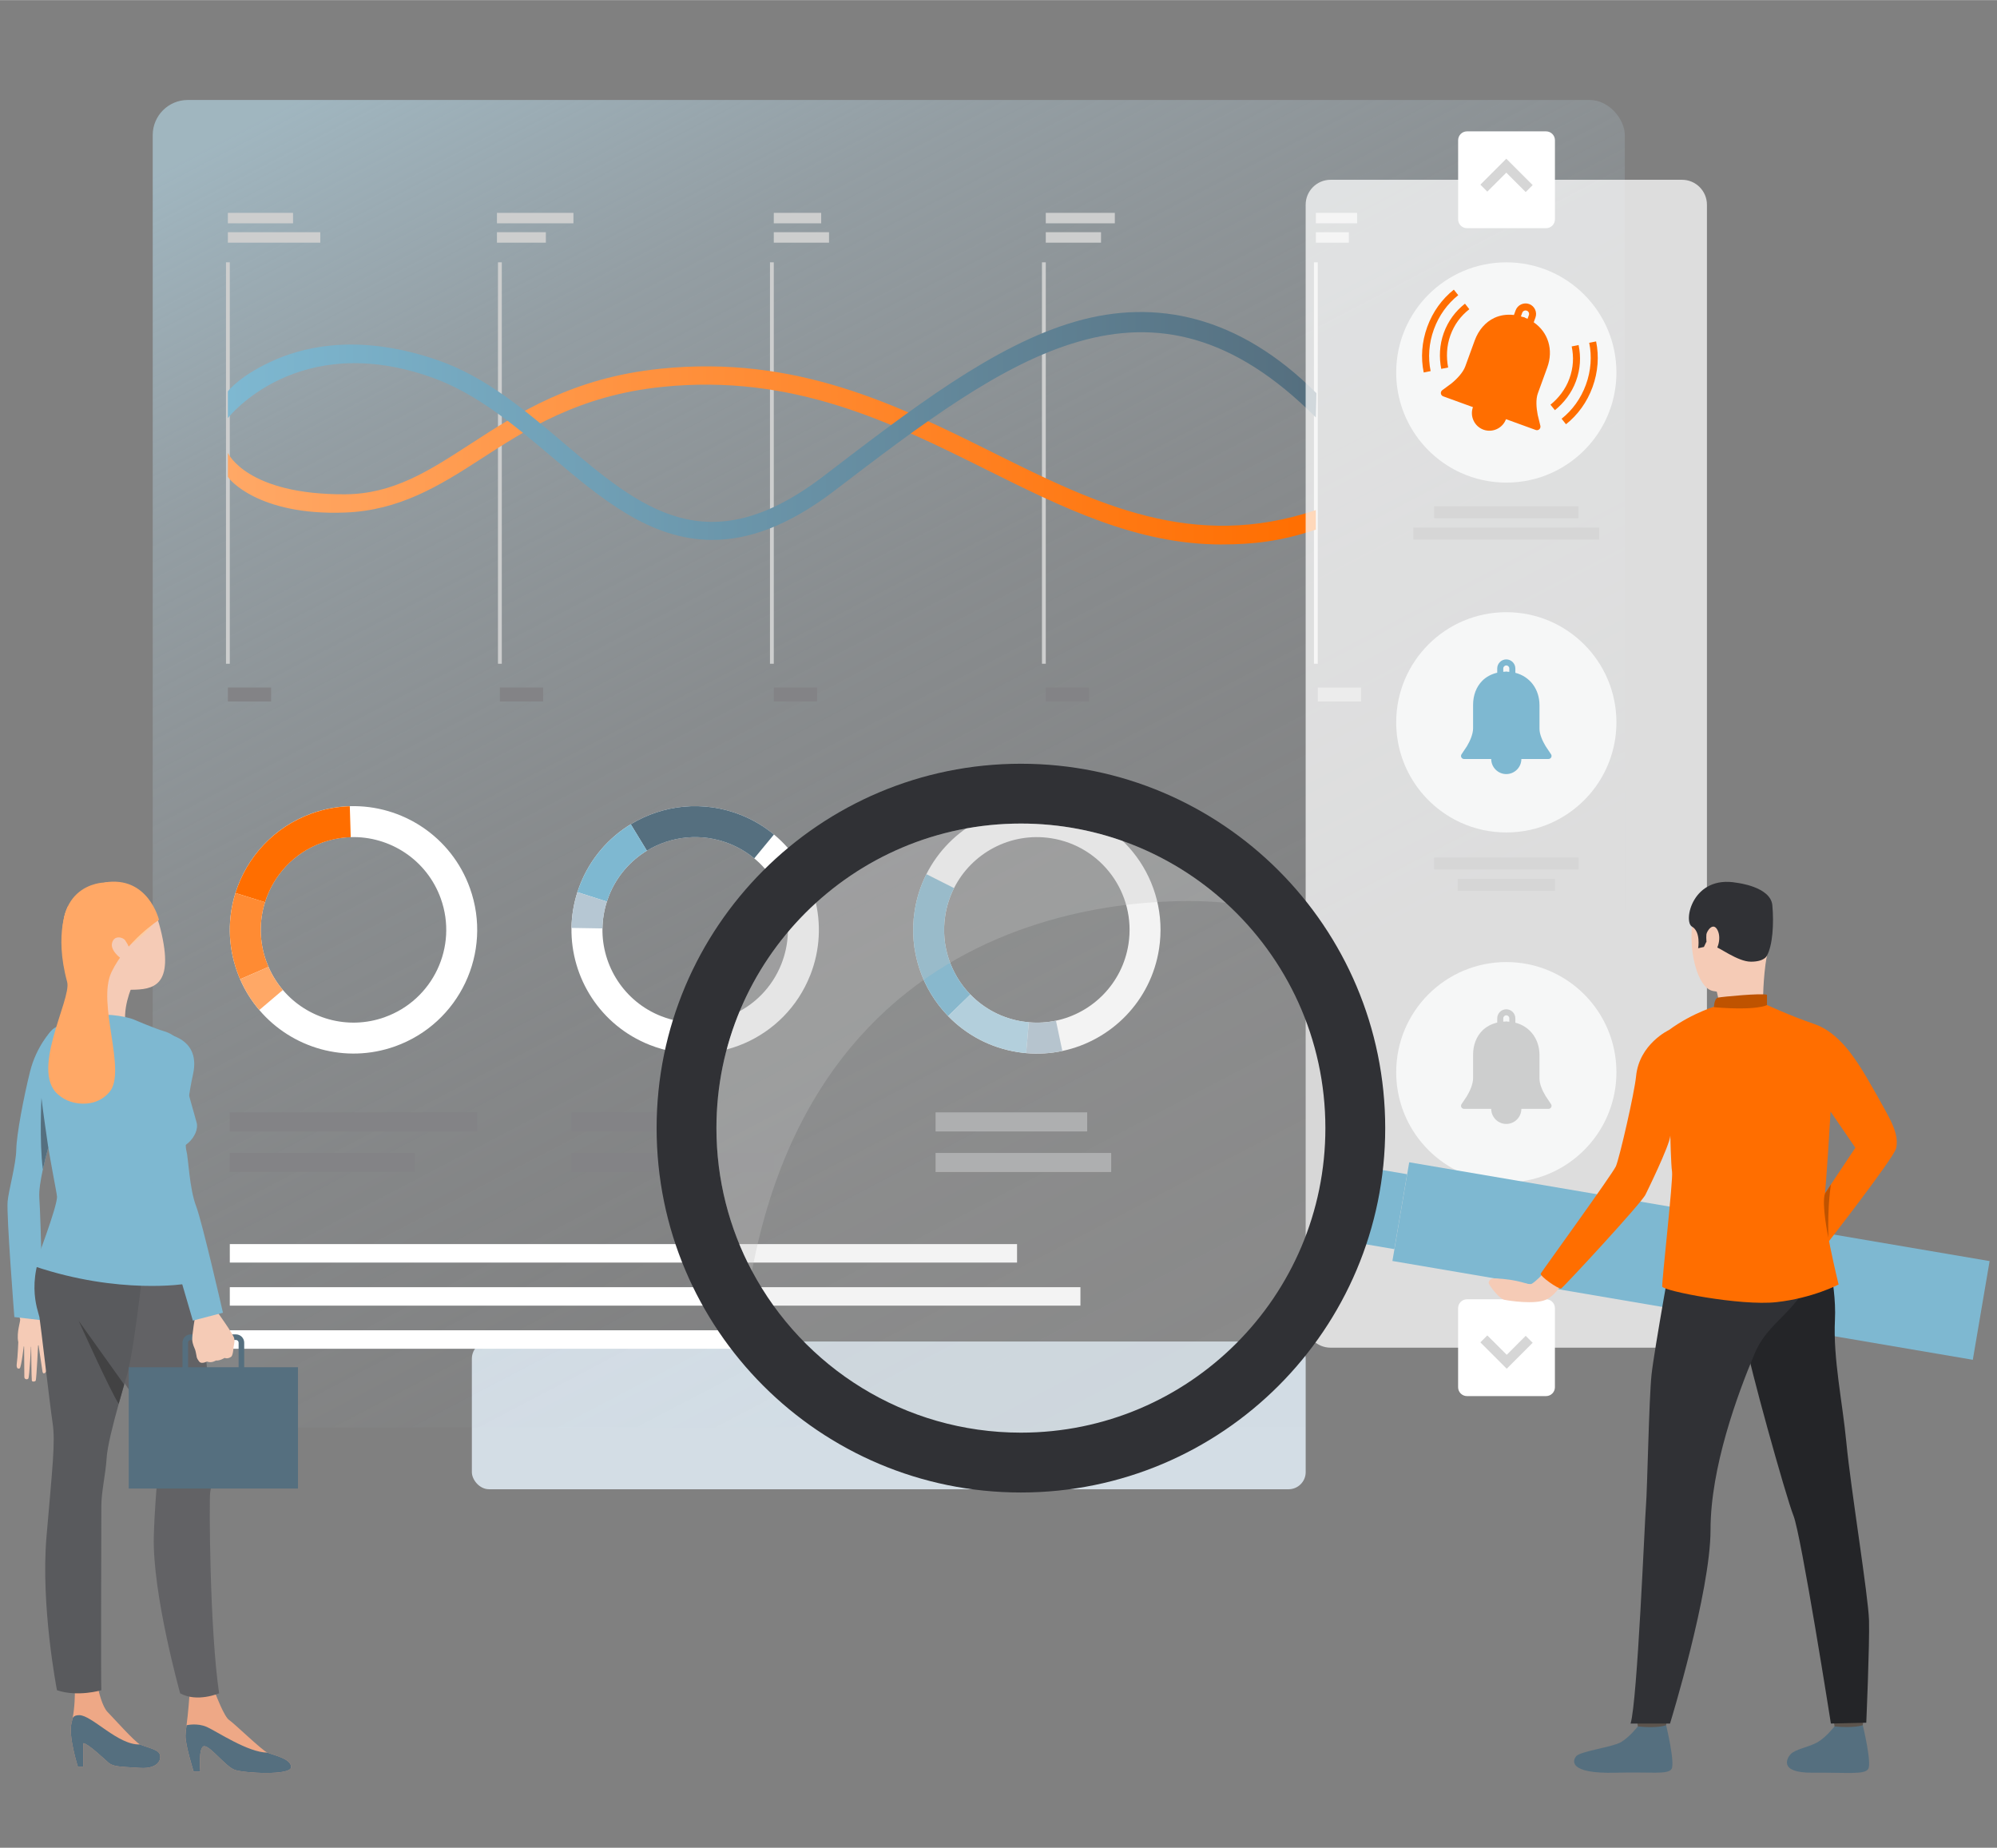
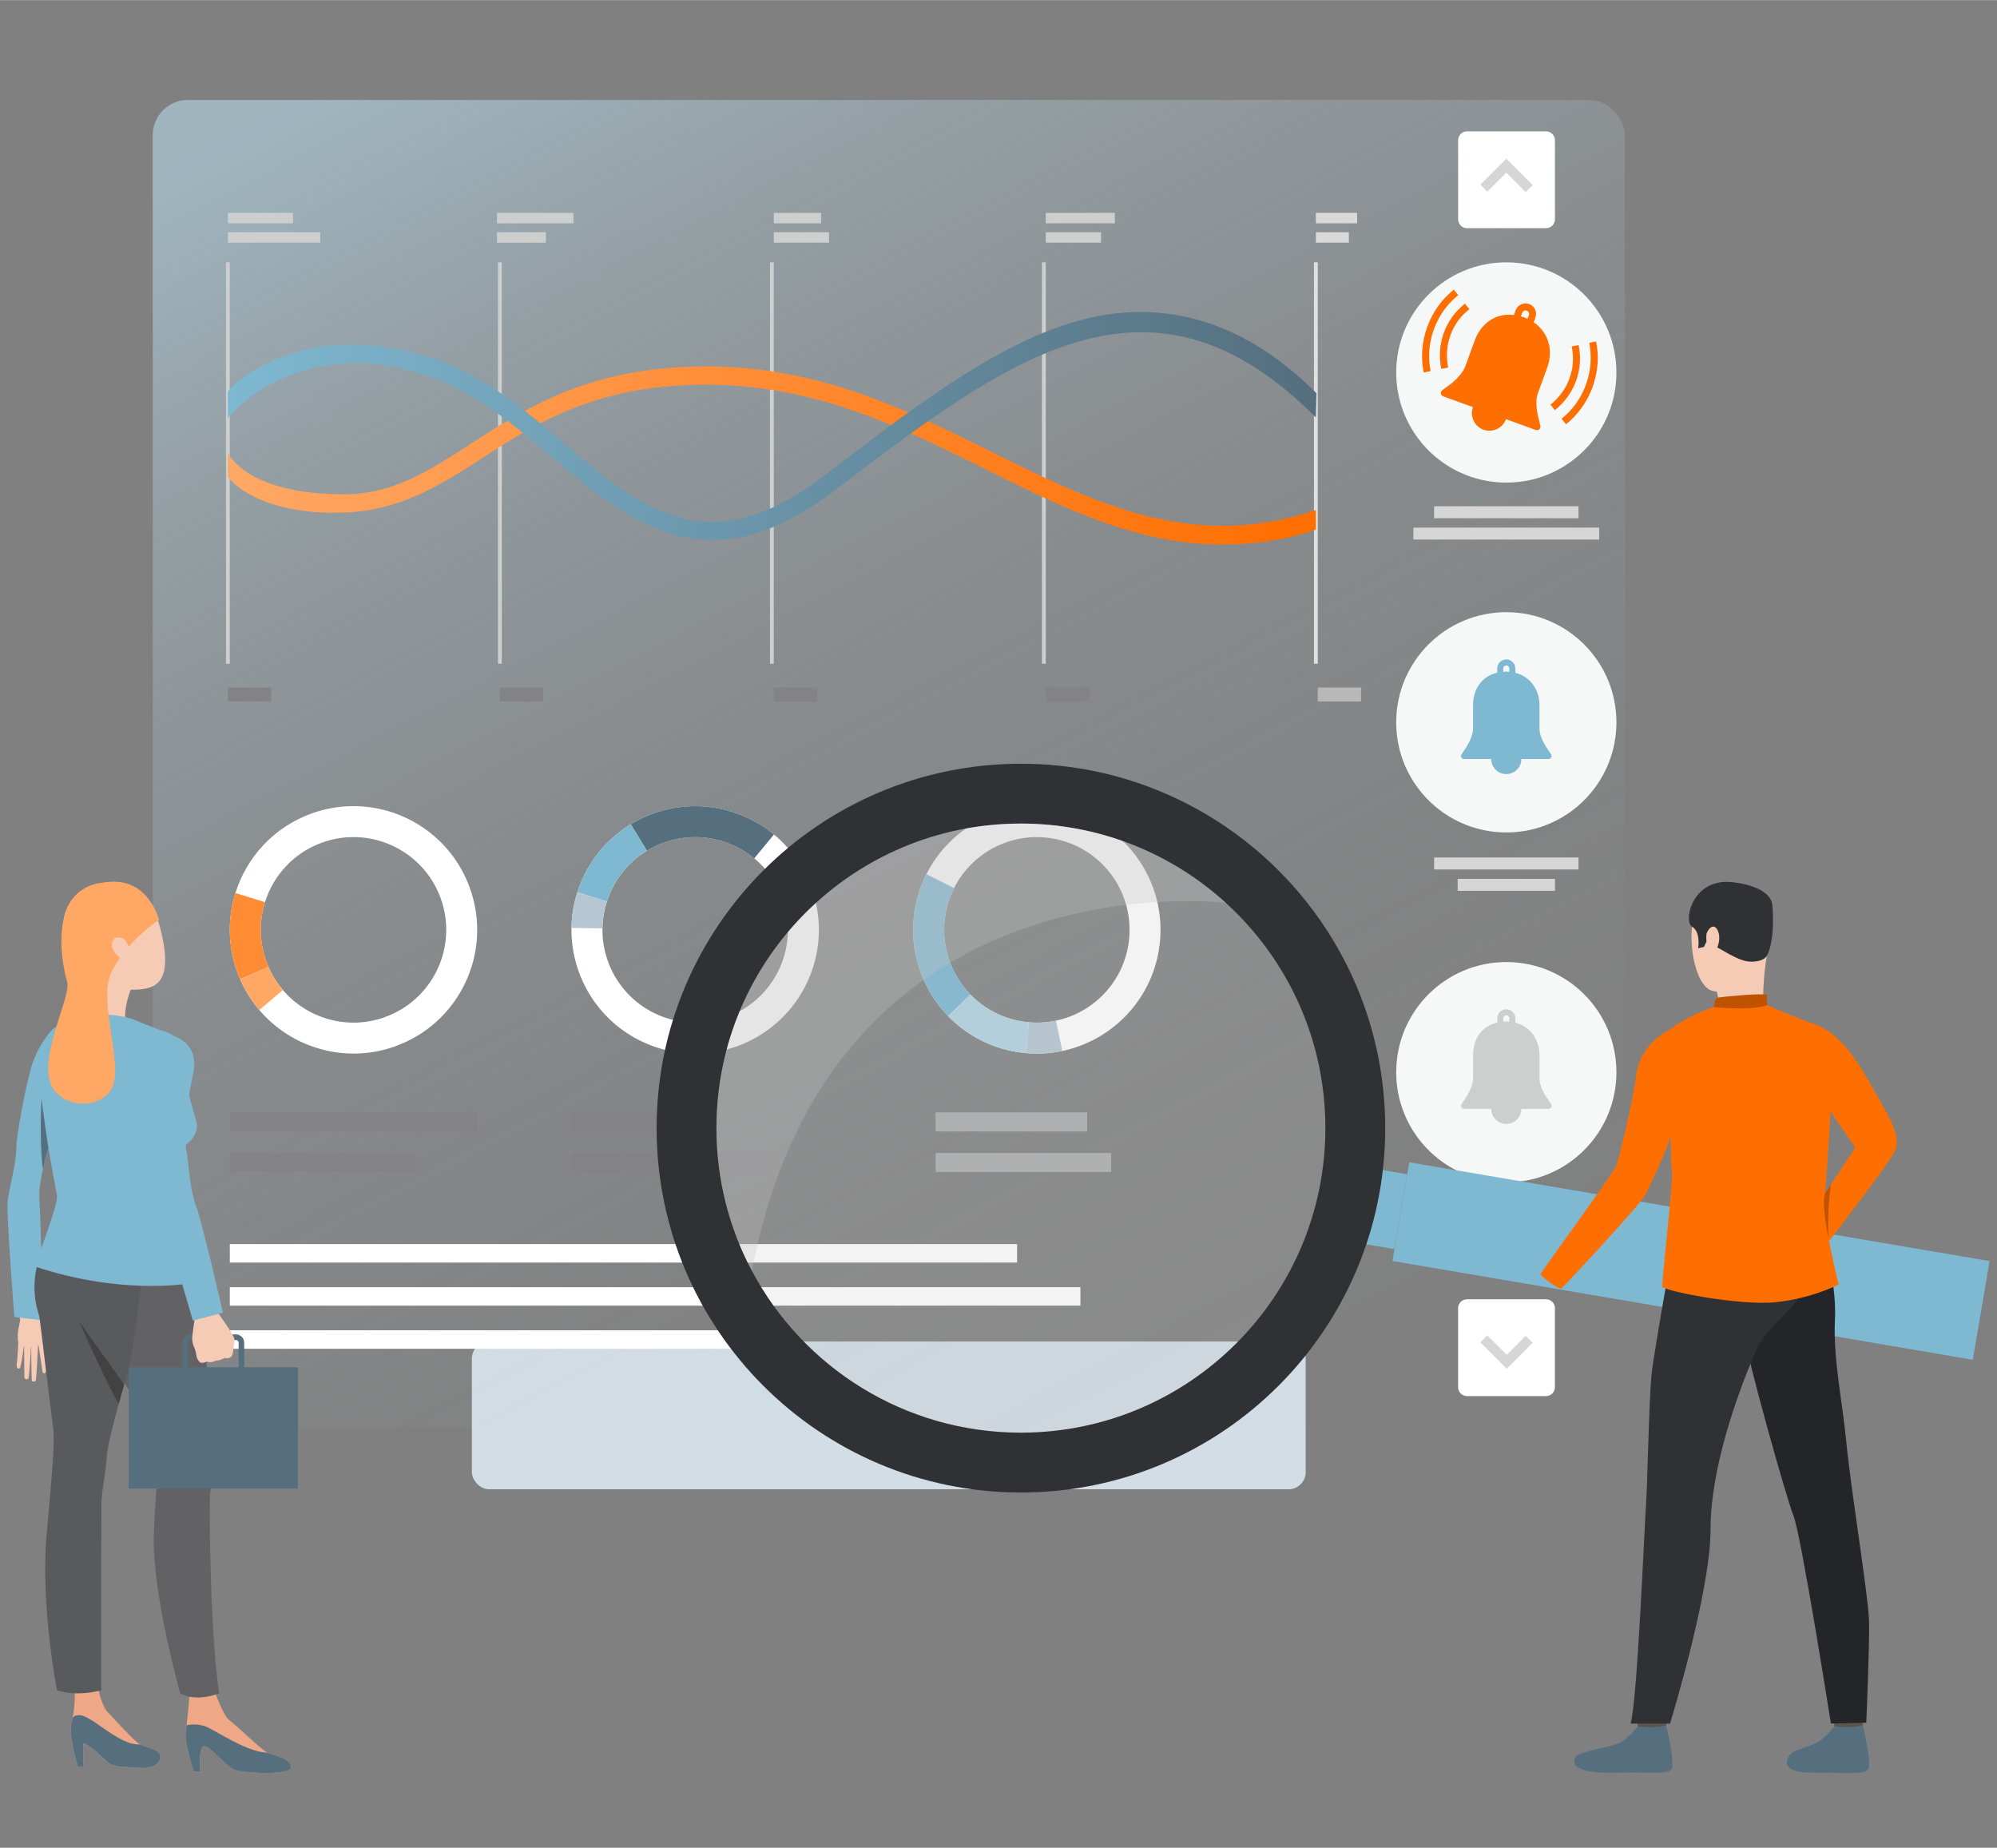
<svg xmlns="http://www.w3.org/2000/svg" height="1680" id="uuid-0506a8d2-4cdb-4362-b10c-17c5bba13bf6" viewBox="0 0 800 740" width="1816">
  <rect x="0" y="0" width="800" height="740" fill="#808080" stroke="none" />
  <defs>
    <style>.uuid-abcbc075-448f-4d9a-b0e0-0a96077f9e02,.uuid-8242d567-1be5-4749-9d4d-bec5924fc804{fill:#fff;}.uuid-a235d4fb-c58f-4940-a0f9-944bd16ecec6{fill:#eea886;}.uuid-704c4250-8b82-4d69-ac28-c6868dc7ccd5{fill:#c2c2c2;opacity:.3;}.uuid-307bc04e-0f44-4c85-96d4-e4681cfa67e4{fill:#fccca2;}.uuid-ea8943fb-6bf5-4f3e-a281-cc0bc7c5edf0{fill:#acadae;}.uuid-a152f856-bf38-454e-8e9d-868b3fb608e7{fill:#5c544d;}.uuid-a9b63986-4e78-4014-acdf-4bfca1538f0c{fill:#f6f7f7;}.uuid-035254cd-44c9-46b1-8591-cb5e437339e2{fill:#d6d6d6;}.uuid-54617ad7-e91b-40c0-b29f-092d99d1681e{fill:#242528;}.uuid-010cf8ae-544f-4e88-83fb-3bcae9fa7750{fill:#e0e0e0;}.uuid-2efced05-399a-4297-b119-b06103b6fbdb{fill:#7eb8d1;}.uuid-413ddd4d-1720-411b-8132-72b7a1583e4e{fill:#556f7f;}.uuid-794849ee-53aa-42c7-9cbe-df6a9edce77d{fill:#bf5300;}.uuid-4c33472a-5a5f-4a3d-a295-8cd0ab4f264c{fill:#626265;}.uuid-757e342f-ba72-4b73-9219-1444c9a6493d,.uuid-3ea1e939-a317-44b8-a94f-4c7f813c6c38{fill:#b8b8b8;}.uuid-a9fcb720-fefc-45fc-ad81-abd289eb63c3{fill:#b6c7d3;}.uuid-19be97ff-c9d8-49cb-87b9-151249a8a128{fill:#595a5d;}.uuid-ea27fcc6-f2b4-42f2-be1e-4f3adb248368{fill:#303135;}.uuid-3ea1e939-a317-44b8-a94f-4c7f813c6c38{opacity:.17;}.uuid-ba67a57c-8321-4f36-a1e1-0e7a09b76aa1{fill:#f5cbb6;}.uuid-1d4dd0ce-26e9-41e2-b05a-c06d40e5a408{fill:#ffa866;}.uuid-ef148010-4166-4fbb-b814-44ea9a459cc3{fill:url(#uuid-b29eaed9-ca90-4b27-8249-5148e25ee7bb);}.uuid-cb87329e-7efa-4b31-aa16-29432ca569fb{fill:#b2d4e3;}.uuid-a28e8267-1aa9-41b6-8103-a42b98ed9e23{fill:#d3dde5;}.uuid-4b61def8-a63f-4fee-adbf-c4a7f0500987{fill:#cdcece;}.uuid-31e331de-afb8-4473-b840-2d37708d4939{fill:#424243;}.uuid-4596151f-0fe8-4220-8662-b3fedbba8bf9{fill:#d9d9d9;}.uuid-afbc4c7e-9c77-43ef-9b75-092dbbc9acab{fill:#ff8b33;}.uuid-0b998f0e-9247-499b-ba0d-7b95389e524b{fill:#838386;}.uuid-1b0bf7f4-2e23-4992-a925-38e1c0bb7881{fill:url(#uuid-2b1846b5-331b-4438-84c1-2677092a9e95);opacity:.8;}.uuid-8242d567-1be5-4749-9d4d-bec5924fc804{opacity:.73;}.uuid-d580dfe9-2c81-4e03-a90f-66d2af0c88d7{fill:#ff6e00;}.uuid-b5b5147c-f4ed-4b9b-9c0e-8840d55d4670{fill:url(#uuid-7e11bf32-e654-4a79-bb4e-20b522c3e20b);}</style>
    <linearGradient gradientUnits="userSpaceOnUse" id="uuid-2b1846b5-331b-4438-84c1-2677092a9e95" x1="565.68" x2="195.88" y1="706.37" y2="-.14">
      <stop offset="0" stop-color="#fff" />
      <stop offset="0" stop-color="#b6c7d3" stop-opacity="0" />
      <stop offset=".23" stop-color="#b5c7d3" stop-opacity=".01" />
      <stop offset=".38" stop-color="#b5c7d4" stop-opacity=".05" />
      <stop offset=".51" stop-color="#b5c8d5" stop-opacity=".12" />
      <stop offset=".63" stop-color="#b4cad7" stop-opacity=".21" />
      <stop offset=".73" stop-color="#b4ccd9" stop-opacity=".33" />
      <stop offset=".84" stop-color="#b3cedc" stop-opacity=".48" />
      <stop offset=".93" stop-color="#b2d1e0" stop-opacity=".66" />
      <stop offset="1" stop-color="#b2d4e3" stop-opacity=".8" />
    </linearGradient>
    <linearGradient gradientUnits="userSpaceOnUse" id="uuid-b29eaed9-ca90-4b27-8249-5148e25ee7bb" x1="91.29" x2="527.14" y1="182.37" y2="182.37">
      <stop offset="0" stop-color="#ffa866" />
      <stop offset="1" stop-color="#ff6e00" />
    </linearGradient>
    <linearGradient gradientUnits="userSpaceOnUse" id="uuid-7e11bf32-e654-4a79-bb4e-20b522c3e20b" x1="91.29" x2="527.37" y1="170.58" y2="170.58">
      <stop offset="0" stop-color="#7eb8d1" />
      <stop offset=".99" stop-color="#556f7f" />
    </linearGradient>
  </defs>
  <rect class="uuid-a28e8267-1aa9-41b6-8103-a42b98ed9e23" height="59.17" rx="6.86" ry="6.86" width="334.03" x="189.03" y="537.26" />
  <rect class="uuid-1b0bf7f4-2e23-4992-a925-38e1c0bb7881" height="531.69" rx="14.05" ry="14.05" width="589.72" x="61.18" y="40" />
  <rect class="uuid-4b61def8-a63f-4fee-adbf-c4a7f0500987" height="160.78" width="1.53" x="90.53" y="105.02" />
  <rect class="uuid-4b61def8-a63f-4fee-adbf-c4a7f0500987" height="160.78" width="1.53" x="199.49" y="105.02" />
  <rect class="uuid-4b61def8-a63f-4fee-adbf-c4a7f0500987" height="160.78" width="1.53" x="308.45" y="105.02" />
  <rect class="uuid-4b61def8-a63f-4fee-adbf-c4a7f0500987" height="160.78" width="1.53" x="417.41" y="105.02" />
  <rect class="uuid-010cf8ae-544f-4e88-83fb-3bcae9fa7750" height="160.78" width="1.53" x="526.37" y="105.02" />
  <rect class="uuid-0b998f0e-9247-499b-ba0d-7b95389e524b" height="5.59" width="17.33" x="91.29" y="275.33" />
  <rect class="uuid-4b61def8-a63f-4fee-adbf-c4a7f0500987" height="4.19" width="26.1" x="91.29" y="85.21" />
  <rect class="uuid-4b61def8-a63f-4fee-adbf-c4a7f0500987" height="4.19" width="37.02" x="91.29" y="92.96" />
  <rect class="uuid-4b61def8-a63f-4fee-adbf-c4a7f0500987" height="4.19" width="30.64" x="199.08" y="85.21" />
  <rect class="uuid-4b61def8-a63f-4fee-adbf-c4a7f0500987" height="4.19" width="19.59" x="199.08" y="92.96" />
  <rect class="uuid-4b61def8-a63f-4fee-adbf-c4a7f0500987" height="4.19" width="18.99" x="309.98" y="85.21" />
  <rect class="uuid-4b61def8-a63f-4fee-adbf-c4a7f0500987" height="4.19" width="22.13" x="309.98" y="92.96" />
  <rect class="uuid-4b61def8-a63f-4fee-adbf-c4a7f0500987" height="4.19" width="27.66" x="418.94" y="85.21" />
  <rect class="uuid-4b61def8-a63f-4fee-adbf-c4a7f0500987" height="4.19" width="22.13" x="418.94" y="92.96" />
  <rect class="uuid-4596151f-0fe8-4220-8662-b3fedbba8bf9" height="4.19" width="16.52" x="527.14" y="85.21" />
  <rect class="uuid-4596151f-0fe8-4220-8662-b3fedbba8bf9" height="4.19" width="13.22" x="527.14" y="92.96" />
  <rect class="uuid-0b998f0e-9247-499b-ba0d-7b95389e524b" height="5.59" width="17.34" x="200.25" y="275.33" />
  <rect class="uuid-0b998f0e-9247-499b-ba0d-7b95389e524b" height="5.59" width="17.34" x="309.98" y="275.33" />
  <rect class="uuid-0b998f0e-9247-499b-ba0d-7b95389e524b" height="5.59" width="17.33" x="418.94" y="275.33" />
  <rect class="uuid-757e342f-ba72-4b73-9219-1444c9a6493d" height="5.59" width="17.33" x="527.91" y="275.33" />
  <path class="uuid-ef148010-4166-4fbb-b814-44ea9a459cc3" d="m489.38,218.03c-33.99,0-63.53-14.69-94.33-30.01-38.02-18.91-77.34-38.46-129.73-33.11-33.45,3.42-54.45,17.04-72.97,29.06-16.77,10.88-32.63,20.45-54.11,21.27-34.71,1.32-46.75-13.48-46.95-14.39v-9.5h0c.04.16,7.62,16.78,46.91,16.58,19.35-.1,33.63-9.36,50.17-20.09,19.22-12.47,41-26.6,76.2-30.2,54.49-5.57,94.77,14.46,133.72,33.83,40.76,20.27,79.66,39.28,128.84,22.79v7.81c-14.02,4.7-25.23,5.95-37.76,5.95Z" />
  <path class="uuid-b5b5147c-f4ed-4b9b-9c0e-8840d55d4670" d="m285.38,216.21c-25.09,0-44.98-16.87-64.46-33.39-14.77-12.52-30.09-25.33-47.78-31.64-53.98-19.27-81.6,15.92-81.85,16.23v-10.71c.29-.37,5.22-6.76,19.47-12.87,12.98-5.56,34.75-10,64.78.45,19.02,6.62,34.82,20.01,50.1,32.97,31,26.28,57.76,48.97,104.25,13.42,35.21-26.92,68.4-52.58,101.06-61.96,31.94-9.17,65.24-2.46,96.41,28.72l-.23,9.72c-66.21-66.51-122.59-24.37-192.81,29.32-18.6,14.22-34.62,19.73-48.95,19.73Z" />
  <path class="uuid-abcbc075-448f-4d9a-b0e0-0a96077f9e02" d="m188.26,355.7c-7.42-20.74-27.24-33.48-48.13-32.85-5.06.15-10.18,1.09-15.2,2.88-15.22,5.44-26.13,17.56-30.61,31.88-3.11,9.92-3.13,20.9.65,31.45.37,1.05.78,2.08,1.22,3.09,1.98,4.57,4.59,8.7,7.68,12.33,12.96,15.24,34.48,21.68,54.43,14.55,25.76-9.22,39.18-37.57,29.96-63.33Zm-34.14,51.66c-14.96,5.35-31.09.52-40.81-10.91-2.32-2.72-4.27-5.82-5.76-9.25-.33-.76-.63-1.53-.92-2.32-2.83-7.91-2.81-16.14-.48-23.58,3.36-10.74,11.54-19.82,22.95-23.9,3.77-1.35,7.61-2.05,11.4-2.16,15.66-.47,30.52,9.08,36.09,24.63,6.91,19.32-3.15,40.57-22.47,47.48Z" />
-   <path class="uuid-d580dfe9-2c81-4e03-a90f-66d2af0c88d7" d="m106.16,361.32l-11.84-3.69c4.48-14.32,15.39-26.44,30.61-31.88,5.02-1.8,10.14-2.73,15.2-2.88l.37,12.4c-3.79.12-7.63.82-11.4,2.16-11.41,4.08-19.59,13.17-22.95,23.9Z" />
  <path class="uuid-afbc4c7e-9c77-43ef-9b75-092dbbc9acab" d="m107.56,387.21l-11.37,4.95c-.44-1.01-.85-2.04-1.22-3.09-3.77-10.55-3.75-21.53-.65-31.45l11.84,3.69c-2.33,7.44-2.34,15.67.48,23.58.28.79.59,1.56.92,2.32Z" />
  <path class="uuid-1d4dd0ce-26e9-41e2-b05a-c06d40e5a408" d="m103.87,404.49c-3.09-3.63-5.7-7.77-7.68-12.33l11.37-4.95c1.49,3.43,3.44,6.52,5.76,9.25l-9.45,8.03Z" />
  <path class="uuid-abcbc075-448f-4d9a-b0e0-0a96077f9e02" d="m324.55,390.63c8.11-20.48,1.62-43.13-14.5-56.44-3.9-3.22-8.37-5.9-13.33-7.86-15.03-5.95-31.22-4.04-44.04,3.76-8.88,5.41-16.14,13.65-20.26,24.06-.41,1.04-.78,2.08-1.12,3.13-1.52,4.74-2.29,9.56-2.37,14.33-.31,20.01,11.6,39.04,31.31,46.84,25.44,10.07,54.23-2.39,64.3-27.83Zm-59.74,16.3c-14.77-5.85-23.71-20.12-23.47-35.12.06-3.57.63-7.19,1.77-10.75.25-.79.53-1.57.84-2.35,3.09-7.81,8.53-13.98,15.19-18.04,9.61-5.85,21.75-7.29,33.02-2.82,3.72,1.47,7.07,3.48,9.99,5.89,12.08,9.98,16.95,26.96,10.87,42.32-7.55,19.07-29.14,28.41-48.21,20.86Z" />
  <path class="uuid-413ddd4d-1720-411b-8132-72b7a1583e4e" d="m259.14,340.68l-6.46-10.59c12.82-7.8,29.01-9.71,44.04-3.76,4.96,1.96,9.43,4.64,13.33,7.86l-7.9,9.56c-2.93-2.41-6.27-4.42-9.99-5.89-11.26-4.46-23.41-3.03-33.02,2.82Z" />
  <path class="uuid-2efced05-399a-4297-b119-b06103b6fbdb" d="m243.11,361.06l-11.81-3.78c.34-1.05.71-2.09,1.12-3.13,4.12-10.41,11.38-18.65,20.26-24.06l6.46,10.59c-6.66,4.05-12.1,10.23-15.19,18.04-.31.78-.59,1.56-.84,2.35Z" />
  <path class="uuid-a9fcb720-fefc-45fc-ad81-abd289eb63c3" d="m228.94,371.61c.07-4.77.84-9.59,2.37-14.33l11.81,3.78c-1.14,3.55-1.72,7.17-1.77,10.75l-12.4-.2Z" />
  <path class="uuid-abcbc075-448f-4d9a-b0e0-0a96077f9e02" d="m422.93,323.43c-21.77-3.37-42.41,7.98-51.82,26.65-2.28,4.52-3.9,9.47-4.71,14.74-2.47,15.97,2.98,31.34,13.43,42.11,7.24,7.46,16.88,12.71,27.95,14.43,1.1.17,2.2.31,3.3.4,4.96.43,9.83.12,14.5-.87,19.58-4.13,35.5-19.97,38.74-40.91,4.18-27.04-14.35-52.35-41.39-56.53Zm29.14,54.64c-2.43,15.7-14.36,27.58-29.04,30.68-3.5.74-7.15.98-10.87.65-.82-.07-1.65-.17-2.47-.3-8.3-1.28-15.53-5.22-20.96-10.82-7.84-8.07-11.93-19.59-10.07-31.57.61-3.95,1.83-7.66,3.53-11.05,7.05-13.99,22.53-22.5,38.85-19.98,20.27,3.14,34.16,22.11,31.03,42.39Z" />
  <path class="uuid-2efced05-399a-4297-b119-b06103b6fbdb" d="m388.72,398.28l-8.89,8.64c-10.45-10.77-15.9-26.14-13.43-42.11.82-5.27,2.43-10.22,4.71-14.74l11.07,5.58c-1.71,3.39-2.92,7.1-3.53,11.05-1.85,11.97,2.24,23.5,10.07,31.57Z" />
  <path class="uuid-cb87329e-7efa-4b31-aa16-29432ca569fb" d="m412.15,409.39l-1.07,12.35c-1.1-.1-2.2-.23-3.3-.4-11.07-1.71-20.71-6.96-27.95-14.43l8.89-8.64c5.43,5.6,12.66,9.53,20.96,10.82.82.13,1.65.23,2.47.3Z" />
  <path class="uuid-a9fcb720-fefc-45fc-ad81-abd289eb63c3" d="m425.58,420.88c-4.67.99-9.54,1.3-14.5.87l1.07-12.35c3.72.33,7.37.09,10.87-.65l2.56,12.13Z" />
  <rect class="uuid-0b998f0e-9247-499b-ba0d-7b95389e524b" height="7.64" width="99.11" x="92.06" y="445.48" />
  <rect class="uuid-0b998f0e-9247-499b-ba0d-7b95389e524b" height="7.64" width="74.17" x="92.06" y="461.73" />
  <rect class="uuid-0b998f0e-9247-499b-ba0d-7b95389e524b" height="7.64" width="54.65" x="228.93" y="445.48" />
  <rect class="uuid-0b998f0e-9247-499b-ba0d-7b95389e524b" height="7.64" width="81.12" x="228.93" y="461.73" />
  <rect class="uuid-ea8943fb-6bf5-4f3e-a281-cc0bc7c5edf0" height="7.64" width="60.74" x="374.79" y="445.48" />
  <rect class="uuid-ea8943fb-6bf5-4f3e-a281-cc0bc7c5edf0" height="7.64" width="70.35" x="374.79" y="461.73" />
-   <path class="uuid-8242d567-1be5-4749-9d4d-bec5924fc804" d="m533.04,71.96h140.77c5.51,0,9.99,4.47,9.99,9.99v447.79c0,5.51-4.47,9.99-9.99,9.99h-140.77c-5.51,0-9.99-4.47-9.99-9.99V81.95c0-5.51,4.47-9.99,9.99-9.99Z" />
  <rect class="uuid-abcbc075-448f-4d9a-b0e0-0a96077f9e02" height="7.4" width="315.37" x="92.06" y="498.24" />
  <rect class="uuid-abcbc075-448f-4d9a-b0e0-0a96077f9e02" height="7.39" width="340.76" x="92.06" y="515.5" />
  <rect class="uuid-abcbc075-448f-4d9a-b0e0-0a96077f9e02" height="7.4" width="221.1" x="92.06" y="532.76" />
  <path class="uuid-a9b63986-4e78-4014-acdf-4bfca1538f0c" d="m647.54,149.14c0,17.86-10.62,33.24-25.88,40.18-5.55,2.53-11.73,3.93-18.23,3.93s-12.68-1.4-18.23-3.93c-15.27-6.94-25.88-22.32-25.88-40.18,0-24.36,19.75-44.11,44.11-44.11s44.11,19.75,44.11,44.11Z" />
  <rect class="uuid-035254cd-44c9-46b1-8591-cb5e437339e2" height="4.8" width="74.44" x="566.2" y="211.27" />
  <rect class="uuid-035254cd-44c9-46b1-8591-cb5e437339e2" height="4.8" width="57.85" x="574.5" y="202.72" />
  <rect class="uuid-035254cd-44c9-46b1-8591-cb5e437339e2" height="4.8" width="38.96" x="583.95" y="351.95" />
  <rect class="uuid-035254cd-44c9-46b1-8591-cb5e437339e2" height="4.8" width="57.85" x="574.5" y="343.4" />
  <rect class="uuid-035254cd-44c9-46b1-8591-cb5e437339e2" height="4.8" width="53.58" x="576.63" y="493.44" />
  <rect class="uuid-035254cd-44c9-46b1-8591-cb5e437339e2" height="4.8" width="68.37" x="569.24" y="484.89" />
  <path class="uuid-a9b63986-4e78-4014-acdf-4bfca1538f0c" d="m647.54,289.26c0,17.86-10.62,33.24-25.88,40.18-5.55,2.53-11.73,3.93-18.23,3.93s-12.68-1.4-18.23-3.93c-15.27-6.94-25.88-22.32-25.88-40.18,0-24.36,19.75-44.11,44.11-44.11s44.11,19.75,44.11,44.11Z" />
  <path class="uuid-a9b63986-4e78-4014-acdf-4bfca1538f0c" d="m647.54,429.39c0,17.86-10.62,33.24-25.88,40.18-5.55,2.53-11.73,3.93-18.23,3.93s-12.68-1.4-18.23-3.93c-15.27-6.94-25.88-22.32-25.88-40.18,0-24.37,19.75-44.11,44.11-44.11s44.11,19.75,44.11,44.11Z" />
  <path class="uuid-abcbc075-448f-4d9a-b0e0-0a96077f9e02" d="m587.67,520.34h31.68c1.96,0,3.55,1.59,3.55,3.55v31.68c0,1.96-1.59,3.55-3.55,3.55h-31.68c-1.96,0-3.55-1.59-3.55-3.55v-31.67c0-1.96,1.59-3.55,3.55-3.55Z" />
  <polygon class="uuid-035254cd-44c9-46b1-8591-cb5e437339e2" points="603.6 548.16 593.04 537.6 595.82 534.81 603.6 542.58 611.2 534.98 613.99 537.77 603.6 548.16" />
  <path class="uuid-abcbc075-448f-4d9a-b0e0-0a96077f9e02" d="m587.67,52.58h31.68c1.96,0,3.55,1.59,3.55,3.55v31.68c0,1.96-1.59,3.55-3.55,3.55h-31.68c-1.96,0-3.55-1.59-3.55-3.55v-31.68c0-1.96,1.59-3.55,3.55-3.55Z" transform="translate(1207.03 143.93) rotate(180)" />
  <polygon class="uuid-035254cd-44c9-46b1-8591-cb5e437339e2" points="611.2 76.88 603.43 69.11 595.82 76.71 593.04 73.92 603.43 63.53 613.99 74.09 611.2 76.88" />
  <circle class="uuid-3ea1e939-a317-44b8-a94f-4c7f813c6c38" cx="409.96" cy="451.79" r="125.69" transform="translate(-148.79 696.68) rotate(-71.45)" />
  <rect class="uuid-2efced05-399a-4297-b119-b06103b6fbdb" height="40.1" transform="translate(94.39 -106.54) rotate(9.66)" width="235.85" x="559.46" y="485.01" />
  <path class="uuid-a152f856-bf38-454e-8e9d-868b3fb608e7" d="m733.91,683.93s1,7.33,1.13,8.43c.13,1.1,11.12-.65,11.12-.65l.89-8.72s-11.76-.09-13.14.94Z" />
  <path class="uuid-413ddd4d-1720-411b-8132-72b7a1583e4e" d="m734.92,691.43s-3.48,4.42-6.85,6.34c-3.37,1.93-8.67,2.69-10.66,4.68-1.44,1.44-5.24,7.63,8.76,7.51,13.99-.13,20.74.87,22.24-1.5,1.5-2.38-2.17-17.52-2.17-17.52,0,0-3.32,1.26-11.32.49Z" />
  <path class="uuid-a152f856-bf38-454e-8e9d-868b3fb608e7" d="m655.13,683.93s1,7.33,1.12,8.43c.13,1.1,11.12-.65,11.12-.65l.89-8.72s-11.76-.09-13.14.94Z" />
  <path class="uuid-413ddd4d-1720-411b-8132-72b7a1583e4e" d="m656.13,691.43s-3.48,4.42-6.85,6.34c-3.37,1.93-15.77,3.51-17.76,5.5-1.44,1.44-3.83,7.23,15.86,6.69,13.99-.39,20.74.87,22.24-1.5,1.5-2.38-2.17-17.52-2.17-17.52,0,0-3.12,1.34-11.32.49Z" />
  <path class="uuid-54617ad7-e91b-40c0-b29f-092d99d1681e" d="m730,494.72s5.85,18.19,5.08,33.86c-.77,15.67,3.03,32.82,4.58,49.19,1.73,18.25,8.81,61.46,9.07,71.22.26,9.76-1.1,40.94-1.1,40.94l-14.17.34s-11.9-75.54-14.99-83.25c-3.08-7.71-18.37-62.66-18.89-68.82-.51-6.17,30.42-43.48,30.42-43.48Z" />
  <path class="uuid-ea27fcc6-f2b4-42f2-be1e-4f3adb248368" d="m670.42,497.96s-7.79,42.96-8.81,52.55c-1.03,9.59-1.71,46.42-2.23,52.41-.51,6-3.43,78.45-6.17,87.36h15.8s16.23-52.67,16.23-77.6,10.75-54.18,17.68-70.62c6.94-16.44,22.81-16.83,27.08-47.34,0,0-53.81-6.44-59.59,3.24Z" />
  <path class="uuid-ba67a57c-8321-4f36-a1e1-0e7a09b76aa1" d="m698.83,354.72s-14.5-2.97-19.18,8.45c-4.68,11.42-.8,32.2,6.51,33.69,7.31,1.48,17.47-1.48,19.98-8.56,2.51-7.08,4.23-17.02,3.08-23.3-1.14-6.28-6.51-9.02-10.39-10.28Z" />
-   <path class="uuid-ba67a57c-8321-4f36-a1e1-0e7a09b76aa1" d="m619.25,509s-4.38,4.7-5.84,5.22c-1.46.51-4.4-1.88-14.89-2.25-.92-.03-2.51.86-2.08,2.06.43,1.2,4.18,6.07,6.15,6.5,1.97.43,12.24,1.97,16.66,0,4.41-1.97,7.24-7.79,7.24-7.79l-7.24-3.73Z" />
  <rect class="uuid-2efced05-399a-4297-b119-b06103b6fbdb" height="30.44" transform="translate(89.22 -86.34) rotate(9.67)" width="12.6" x="548.62" y="468.99" />
  <path class="uuid-ea27fcc6-f2b4-42f2-be1e-4f3adb248368" d="m408.98,305.85c-80.6,0-145.94,65.34-145.94,145.94s65.34,145.94,145.94,145.94,145.94-65.34,145.94-145.94-65.34-145.94-145.94-145.94Zm0,267.91c-46.69,0-87.25-26.23-107.75-64.76,0,0,0,0,0,0-9.08-17.06-14.23-36.54-14.23-57.22,0-67.36,54.61-121.97,121.97-121.97,31.61,0,60.42,12.03,82.09,31.75,24.51,22.31,39.89,54.47,39.89,90.22,0,67.36-54.61,121.98-121.97,121.98Z" />
  <path class="uuid-ba67a57c-8321-4f36-a1e1-0e7a09b76aa1" d="m687.72,397.11s1.15,3.61.49,5.58c-.66,1.97,18.04-.91,18.04-.91,0,0-.04-10.15,1.53-18.97,1.56-8.82-20.06,14.31-20.06,14.31Z" />
  <path class="uuid-ea27fcc6-f2b4-42f2-be1e-4f3adb248368" d="m707.78,382.8s-.96,2.33-6.35,2.33-12.92-6-15.24-6.42c-2.32-.43-2.54-1.71-2.54-1.71l-1.06,2.23-2.31.51s1.15-6.6-2.47-8.66c-3.61-2.05.16-20.81,17.97-17.55,0,0,13.53,1.54,14.22,8.99.68,7.45.11,16.15-2.21,20.28Z" />
  <path class="uuid-d580dfe9-2c81-4e03-a90f-66d2af0c88d7" d="m688.21,402.68s-9.85,2.65-19.6,9.8c0,0-11.92,5.56-13.19,18.49-.67,6.86-6.72,33.03-8.09,36.11-1.37,3.08-29.52,41.91-30.09,42.94-.57,1.03,7.25,6.45,8.17,5.99.91-.46,32.32-34.31,33.8-37.63,0,0,9.69-19.61,9.92-23.61,0,0,.24,11.39.7,14.59.46,3.2-4.17,44.17-3.94,45.88.23,1.71,31.27,7.85,45.77,6.25,14.5-1.6,24.88-7.06,24.88-7.06,0,0-6.77-27.83-5.85-33.2.91-5.37,2.63-36.08,2.63-36.08l9.93,14.5-15.87,23.87,3.77,15.53s27.52-35.28,28.43-39.17c.91-3.88-.57-7.65-2.06-10.85-1.48-3.2-9.93-18.16-12.22-21.58-2.28-3.43-8.68-14.05-18.5-17.36-9.82-3.31-20.55-8.34-20.55-8.34l-18.04.91Z" />
  <path class="uuid-794849ee-53aa-42c7-9cbe-df6a9edce77d" d="m686.61,403.37s.06-3.53,1.66-3.86c1.6-.34,17.63-1.88,19.59-1.11v4.1s-3.78,2.32-21.25.87Z" />
  <path class="uuid-ba67a57c-8321-4f36-a1e1-0e7a09b76aa1" d="m683.58,374.25c.1-1.28,2.69-5.31,4.49-1.72,1.8,3.6-.43,9.16-2.18,8.99-1.75-.17-2.56-4.02-2.31-7.28Z" />
  <path class="uuid-704c4250-8b82-4d69-ac28-c6868dc7ccd5" d="m491.07,361.56s-158.29-19.62-189.83,147.44c0,0,0,0,0,0-9.08-17.06-14.23-36.54-14.23-57.22,0-67.36,54.61-121.97,121.97-121.97,31.61,0,60.42,12.03,82.09,31.75Z" />
  <path class="uuid-794849ee-53aa-42c7-9cbe-df6a9edce77d" d="m732.44,495.67s-2.82-13.37-1.35-17.7l2.39-3.59s-1.39,7.59-1.04,21.29Z" />
  <path class="uuid-ba67a57c-8321-4f36-a1e1-0e7a09b76aa1" d="m13.81,523.39s.71,3.86,2.87,4.43c1.84.48,3.87,2.44,4.5,3.04.84.81,4.33,2.31,3.32,3.38-1,1.07-5.87-2.21-7.03-2.7-1.16-.48.5,4.88.03,6.1-.47,1.22-9.5,3.46-10.22-.35-.71-3.81,1.04-8.35.78-9-.26-.64-.63-2.75-.63-2.75l6.36-2.15Z" />
  <path class="uuid-ba67a57c-8321-4f36-a1e1-0e7a09b76aa1" d="m17.55,536.71s1.41,11.81.84,12.68c-.57.87-1.21.9-1.39-.2s-1.69-11.37-1.69-11.37c0,0-.68,14.26-.99,15.07-.18.47-1.42.62-1.57.04-.15-.58-.28-14.75-.28-14.75,0,0-.66,13.31-1.12,13.91-.4.53-1.58.38-1.6-.62-.02-.99-.1-13.38-.1-13.38,0,0-1.09,9.66-1.78,9.94-.42.17-1.49.35-1.13-2.13.36-2.48.59-8.43.59-8.43l10.22-.76Z" />
  <path class="uuid-a235d4fb-c58f-4940-a0f9-944bd16ecec6" d="m77.56,709.52h2.67s-.89-10.09,1.58-10.18c2.47-.1,8.6,8.2,12.26,9.49,3.66,1.29,22.44,2.37,22.54-1.09.1-3.46-7.22-4.84-9.49-5.83-2.27-.99-13.35-11.76-15.32-13.05-1.98-1.29-5.35-10.22-5.35-10.22l-10.49-.47s-.59,8.35-1.23,12.77c-.24,1.64-.41,3.13-.43,4.14-.1,3.76,3.26,14.43,3.26,14.43Z" />
  <path class="uuid-a235d4fb-c58f-4940-a0f9-944bd16ecec6" d="m31.17,707.52h2.23v-9.39c1.85.16,8.08,6.05,10.01,7.76,1.92,1.7,4.57,1.63,12.69,2.15,8.12.52,8.88-4.34,7.6-6-1.28-1.65-5.44-2.38-7.6-3.41-2.16-1.03-10.69-10.65-12.96-12.93-2.27-2.27-3.66-8.79-3.66-8.79l-9.49.83s.06,5.96-1.02,10.96h0s0,.03,0,.04c-.09.43-.19.84-.3,1.25-1.41,5.2,2.52,17.53,2.52,17.53Z" />
  <path class="uuid-ba67a57c-8321-4f36-a1e1-0e7a09b76aa1" d="m52.98,394.85s-4.63,9.77-2.16,17.76c0,0-14.25-1.94-14.68-3.61-.42-1.67,1.78-16.65.14-21.25-1.65-4.6,16.7,7.09,16.7,7.09Z" />
  <path class="uuid-2efced05-399a-4297-b119-b06103b6fbdb" d="m53.71,408.35s8.25,3.54,12.01,4.63c3.76,1.09,11.5,5.36,9.84,19.19-1.66,13.84-4.91,25.7-6.21,31.6-1.3,5.9-1.86,21.13-.98,28.6,0,0-20.64,3.52-44.14-3.2,0,0,5.14-12.28,5.27-15.54.13-3.26-11.92-31.06-12.27-35.34-.34-4.28-1.81-23.14,4.89-26.79,6.7-3.66,11.86-2.74,14.71-4.38,2.84-1.65,13.03-.39,16.89,1.22Z" />
  <path class="uuid-2efced05-399a-4297-b119-b06103b6fbdb" d="m3.05,481.21c-.48,5.85,2.7,46.26,2.7,46.26l11.46,1.32s-.81-39.91-1.46-49.11c-.19-2.72.44-6.87,1.42-11.37h0c.62-2.87,1.38-5.87,2.17-8.74,2.17-7.92,4.5-14.79,4.5-14.79,0,0,12.83-33.37-3.27-32.02,0,0-5.98,6.17-8.51,16.29-2.53,10.12-5.43,25.28-5.54,31.32-.11,6.04-3.12,16.54-3.47,20.85Z" />
  <path class="uuid-4c33472a-5a5f-4a3d-a295-8cd0ab4f264c" d="m66.26,494.79s3.59,8.48,3.9,10.62c.32,2.14,11.56,30.14,12.34,38.33.79,8.28,3.17,30.38,4.01,33.55.84,3.17-1.9,17.3-2.32,20.47-.42,3.17-.21,54.86,3.59,80.39,0,0-8.86,3.8-15.61,0,0,0-11.18-39.88-10.55-62.88.63-23,3.55-32.71-.02-41.99-3.57-9.28-24.46-37.14-26.57-40.09-2.11-2.95-15.33-19.28-2.81-36.96,12.52-17.69,34.04-1.44,34.04-1.44Z" />
  <path class="uuid-19be97ff-c9d8-49cb-87b9-151249a8a128" d="m21.08,569.91c1.14,7.61-.06,17.62-2.45,45.46-2.39,27.84,4.19,61.55,4.19,61.55,8.26,2.83,17.78,0,17.78,0-.22-1.96,0-67.85,0-73.73s1.69-12.54,2.12-19.28c.3-4.59,2.43-13.06,4.84-21.71.72-2.59,1.46-5.19,2.19-7.71h0c.41-1.42.81-2.81,1.19-4.15,3.39-11.74,7.94-57.09,7.94-57.09,0,0-25.24-20.33-37.53-1.19-12.29,19.14-5.98,33.06-5.55,35.45.43,2.39,4.13,34.8,5.28,42.41Z" />
  <path class="uuid-2efced05-399a-4297-b119-b06103b6fbdb" d="m69.99,457.84s-2.24,36.03,4.47,56.31c0,0-26.65,4.44-60.66-7.01,0,0,9.35-24.22,9.03-28.01-.32-3.79-10.17-47.89-5.44-57.75,4.72-9.87,50.92,4.14,52.6,36.47Z" />
  <path class="uuid-ba67a57c-8321-4f36-a1e1-0e7a09b76aa1" d="m37.67,355.06c5.6-2.41,20.98-5.77,26.66,17.16,5.68,22.93-2.95,24.07-11.9,24.16-8.95.09-24.02-14.44-25.43-19.12-1.42-4.68-5.31-15.32,10.67-22.2Z" />
  <path class="uuid-307bc04e-0f44-4c85-96d4-e4681cfa67e4" d="m63.06,367.86s-5.89,8.54-12.54,11.24c0,0-4.4,9.89-13.36,13.13,0,0-21.29-16.92-6.12-32.51,15.17-15.59,31.46.94,32.01,8.14Z" />
  <path class="uuid-31e331de-afb8-4473-b840-2d37708d4939" d="m31.54,529.01c.2.44,12.77,28.35,16.01,33.19.72-2.59,1.46-5.19,2.19-7.71h0s-17.78-24.86-18.2-25.48Z" />
  <path class="uuid-413ddd4d-1720-411b-8132-72b7a1583e4e" d="m16.61,439.69s-.89,17.74.56,28.61c.62-2.86,1.38-5.87,2.17-8.73-.06-.41-2.5-17.08-2.73-19.88Z" />
  <path class="uuid-1d4dd0ce-26e9-41e2-b05a-c06d40e5a408" d="m41.75,353.42s-24.23.22-14.42,35.45c6.33,22.73-5.92,44.27-4.47,48.35,1.45,4.08,14.11,8.3,21.02.07,7.02-8.37-5.19-35.51.79-48,5.98-12.49,19.02-20.9,19.02-20.9,0,0-4.31-17.96-21.94-14.98Z" />
  <path class="uuid-2efced05-399a-4297-b119-b06103b6fbdb" d="m72.14,425.91s5.45,19.46,6.6,23.55c1.5,5.31-6.06,13.13-12.21,10.06-6.15-3.07,5.61-33.6,5.61-33.6Z" />
  <path class="uuid-413ddd4d-1720-411b-8132-72b7a1583e4e" d="m31.17,707.52h2.23v-9.39c1.85.16,8.08,6.05,10.01,7.76,1.92,1.7,4.57,1.63,12.69,2.15,8.12.52,8.88-4.34,7.6-6-1.28-1.65-5.44-2.38-7.6-3.41-8.69.47-19.28-11.75-24.37-11.72-2.7.01-2.68,1.51-2.76,1.79h0s0,.03,0,.04c-.09.43-.19.84-.3,1.25-1.41,5.2,2.52,17.53,2.52,17.53Z" />
  <path class="uuid-413ddd4d-1720-411b-8132-72b7a1583e4e" d="m77.56,709.52h2.67s-.89-10.09,1.58-10.18c2.47-.1,8.6,8.2,12.26,9.49,3.66,1.29,22.44,2.37,22.54-1.09.1-3.46-7.22-4.84-9.49-5.83-7.75-.02-20.35-8.54-24.25-10.27-3.9-1.73-8.13-.69-8.13-.69-.24,1.64-.41,3.13-.43,4.14-.1,3.76,3.26,14.43,3.26,14.43Z" />
  <path class="uuid-ba67a57c-8321-4f36-a1e1-0e7a09b76aa1" d="m50.07,376.48c-.75-1.07-4.46-2.24-5.22,1.35-.76,3.59,5.78,8.11,7.16,7.46,1.38-.64.91-4.74-1.94-8.81Z" />
  <path class="uuid-413ddd4d-1720-411b-8132-72b7a1583e4e" d="m73.1,549.12v-11.39c0-1.84,1.49-3.33,3.33-3.33h18.07c1.84,0,3.33,1.49,3.33,3.33v11.39c0,1.84-1.49,3.33-3.33,3.33h-18.07c-1.84,0-3.33-1.49-3.33-3.33Zm3.33-12.49c-.6,0-1.09.49-1.09,1.1v11.39c0,.6.49,1.1,1.09,1.1h18.07c.6,0,1.09-.49,1.09-1.1v-11.39c0-.61-.49-1.1-1.09-1.1h-18.07Z" />
  <rect class="uuid-413ddd4d-1720-411b-8132-72b7a1583e4e" height="48.58" transform="translate(170.93 1143.7) rotate(180)" width="67.8" x="51.56" y="547.56" />
  <path class="uuid-ba67a57c-8321-4f36-a1e1-0e7a09b76aa1" d="m79.99,545.52s-.99-1.19-1.17-1.92c0,0-.22-1.35-.44-2.3-.07-.3-.14-.56-.2-.73-.26-.68-1.02-2.11-1.17-3.93-.15-1.82,1.21-9.83,1.21-9.83l4.54-.49,4.18-1.07s6.54,9.06,6.88,10.74c.03.17.06.33.07.48.15,1.45-.35,2.59-.36,3.36,0,.28-.24,3.08-.94,3.56-.96.67-1.89.74-2.63.44,0,0-1.93,1.22-3.46,1.03,0,0-1.75,1.18-3.58.41,0,0-1.91,1-2.93.24Z" />
  <path class="uuid-2efced05-399a-4297-b119-b06103b6fbdb" d="m63.57,413.6s17.34.49,13.76,16.61c-3.14,14.17-3.4,28.16-2.65,30.68.75,2.52,1.17,15.13,3.9,22.2,2.41,6.24,10.74,42.65,10.74,42.65l-12.06,3.14s-11.47-39.57-13.3-44.37c-1.83-4.8-12-47.64-11.64-52.25.36-4.61-.29-17.91,11.25-18.67Z" />
  <path class="uuid-1d4dd0ce-26e9-41e2-b05a-c06d40e5a408" d="m27.27,362.77s-5.78,10.65-.36,30.51c1.88,6.9-15.97,37.27-2.52,45.86,13.45,8.59,23.6-64.68,2.88-76.37Z" />
  <path class="uuid-d580dfe9-2c81-4e03-a90f-66d2af0c88d7" d="m612.58,121.73c-2.18-.79-4.63.35-5.42,2.53l-.68,1.86c-2.8-.33-5.48.05-7.85,1.16-3.54,1.67-6.33,4.85-7.88,9.1l-3.76,10.33c-.88,2.43-3.34,5.03-5.54,6.82l-3.67,2.7c-.42.31-.63.82-.56,1.34.08.51.43.95.92,1.12l11.92,4.33c-1.32,3.64.58,7.71,4.21,9.03s7.71-.58,9.03-4.21l11.92,4.33c.49.18,1.03.07,1.42-.27.38-.35.55-.88.43-1.39l-1.07-4.41h0c-.55-2.82-.82-6.19.07-8.62l3.76-10.33c2.59-7.11.35-14.15-5.42-18.1l.69-1.91c.79-2.18-.35-4.63-2.53-5.42Zm-.96,2.65c.73.27,1.11,1.07.84,1.81l-.54,1.47c-.29-.13-.56-.27-.86-.39-.12-.1-.26-.18-.41-.24-.14-.05-.29-.08-.45-.07-.31-.11-.62-.18-.93-.27l.53-1.46c.27-.73,1.07-1.11,1.81-.84Zm-29.22-8.41c-4.7,3.73-8.44,8.84-10.64,14.91-2.21,6.07-2.63,12.39-1.42,18.27l2.77-.56c-1.1-5.36-.73-11.15,1.31-16.74,2.03-5.59,5.46-10.26,9.75-13.67l-1.76-2.21Zm57.01,20.73l-2.77.56c1.1,5.36.73,11.15-1.31,16.74-2.03,5.59-5.46,10.26-9.75,13.67l1.76,2.21c4.7-3.73,8.44-8.84,10.64-14.91,2.21-6.07,2.63-12.39,1.42-18.27Zm-52.55-15.11c-3.83,3.02-6.72,6.88-8.48,11.7-1.77,4.86-1.9,9.88-1.02,14.4l2.77-.54c-.79-4.08-.67-8.57.9-12.89,1.58-4.36,4.12-7.72,7.58-10.46l-1.74-2.21Zm45.52,16.55l-2.76.57c.9,4.32.67,8.52-.91,12.88-1.57,4.32-4.36,7.84-7.59,10.46l1.78,2.19c3.57-2.9,6.7-6.83,8.46-11.69s2.01-9.64,1.02-14.42Z" />
  <path class="uuid-2efced05-399a-4297-b119-b06103b6fbdb" d="m603.42,264.06c-1.99,0-3.63,1.64-3.63,3.63v1.7c-2.35.55-4.41,1.64-5.99,3.23-2.36,2.38-3.68,5.76-3.68,9.65v9.43c0,2.22-1.21,5.03-2.46,7.12l-2.17,3.25c-.25.37-.27.85-.06,1.24.21.39.62.64,1.07.64h10.88c0,3.32,2.72,6.04,6.04,6.04s6.04-2.72,6.04-6.04h10.88c.44,0,.85-.25,1.07-.64.21-.39.18-.87-.06-1.24l-2.16-3.24h0c-1.27-2.12-2.47-4.75-2.47-6.97v-9.43c0-6.49-3.86-11.51-9.67-13v-1.74c0-1.99-1.64-3.63-3.63-3.63Zm0,2.42c.67,0,1.21.54,1.21,1.21v1.35c-.27-.02-.53-.05-.81-.06-.13-.05-.26-.07-.4-.08-.13,0-.26.02-.38.07-.28,0-.55.03-.83.05v-1.33c0-.67.54-1.21,1.21-1.21Z" />
  <path class="uuid-4b61def8-a63f-4fee-adbf-c4a7f0500987" d="m603.42,404.19c-1.99,0-3.63,1.64-3.63,3.63v1.7c-2.35.55-4.41,1.64-5.99,3.23-2.36,2.38-3.68,5.76-3.68,9.65v9.43c0,2.22-1.21,5.03-2.46,7.12l-2.17,3.25c-.25.37-.27.85-.06,1.24.21.39.62.64,1.07.64h10.88c0,3.32,2.72,6.04,6.04,6.04s6.04-2.72,6.04-6.04h10.88c.44,0,.85-.25,1.07-.64.21-.39.18-.87-.06-1.24l-2.16-3.24h0c-1.27-2.12-2.47-4.75-2.47-6.97v-9.43c0-6.49-3.86-11.51-9.67-13v-1.74c0-1.99-1.64-3.63-3.63-3.63Zm0,2.42c.67,0,1.21.54,1.21,1.21v1.35c-.27-.02-.53-.05-.81-.06-.13-.05-.26-.07-.4-.08-.13,0-.26.02-.38.07-.28,0-.55.03-.83.05v-1.33c0-.67.54-1.21,1.21-1.21Z" />
</svg>